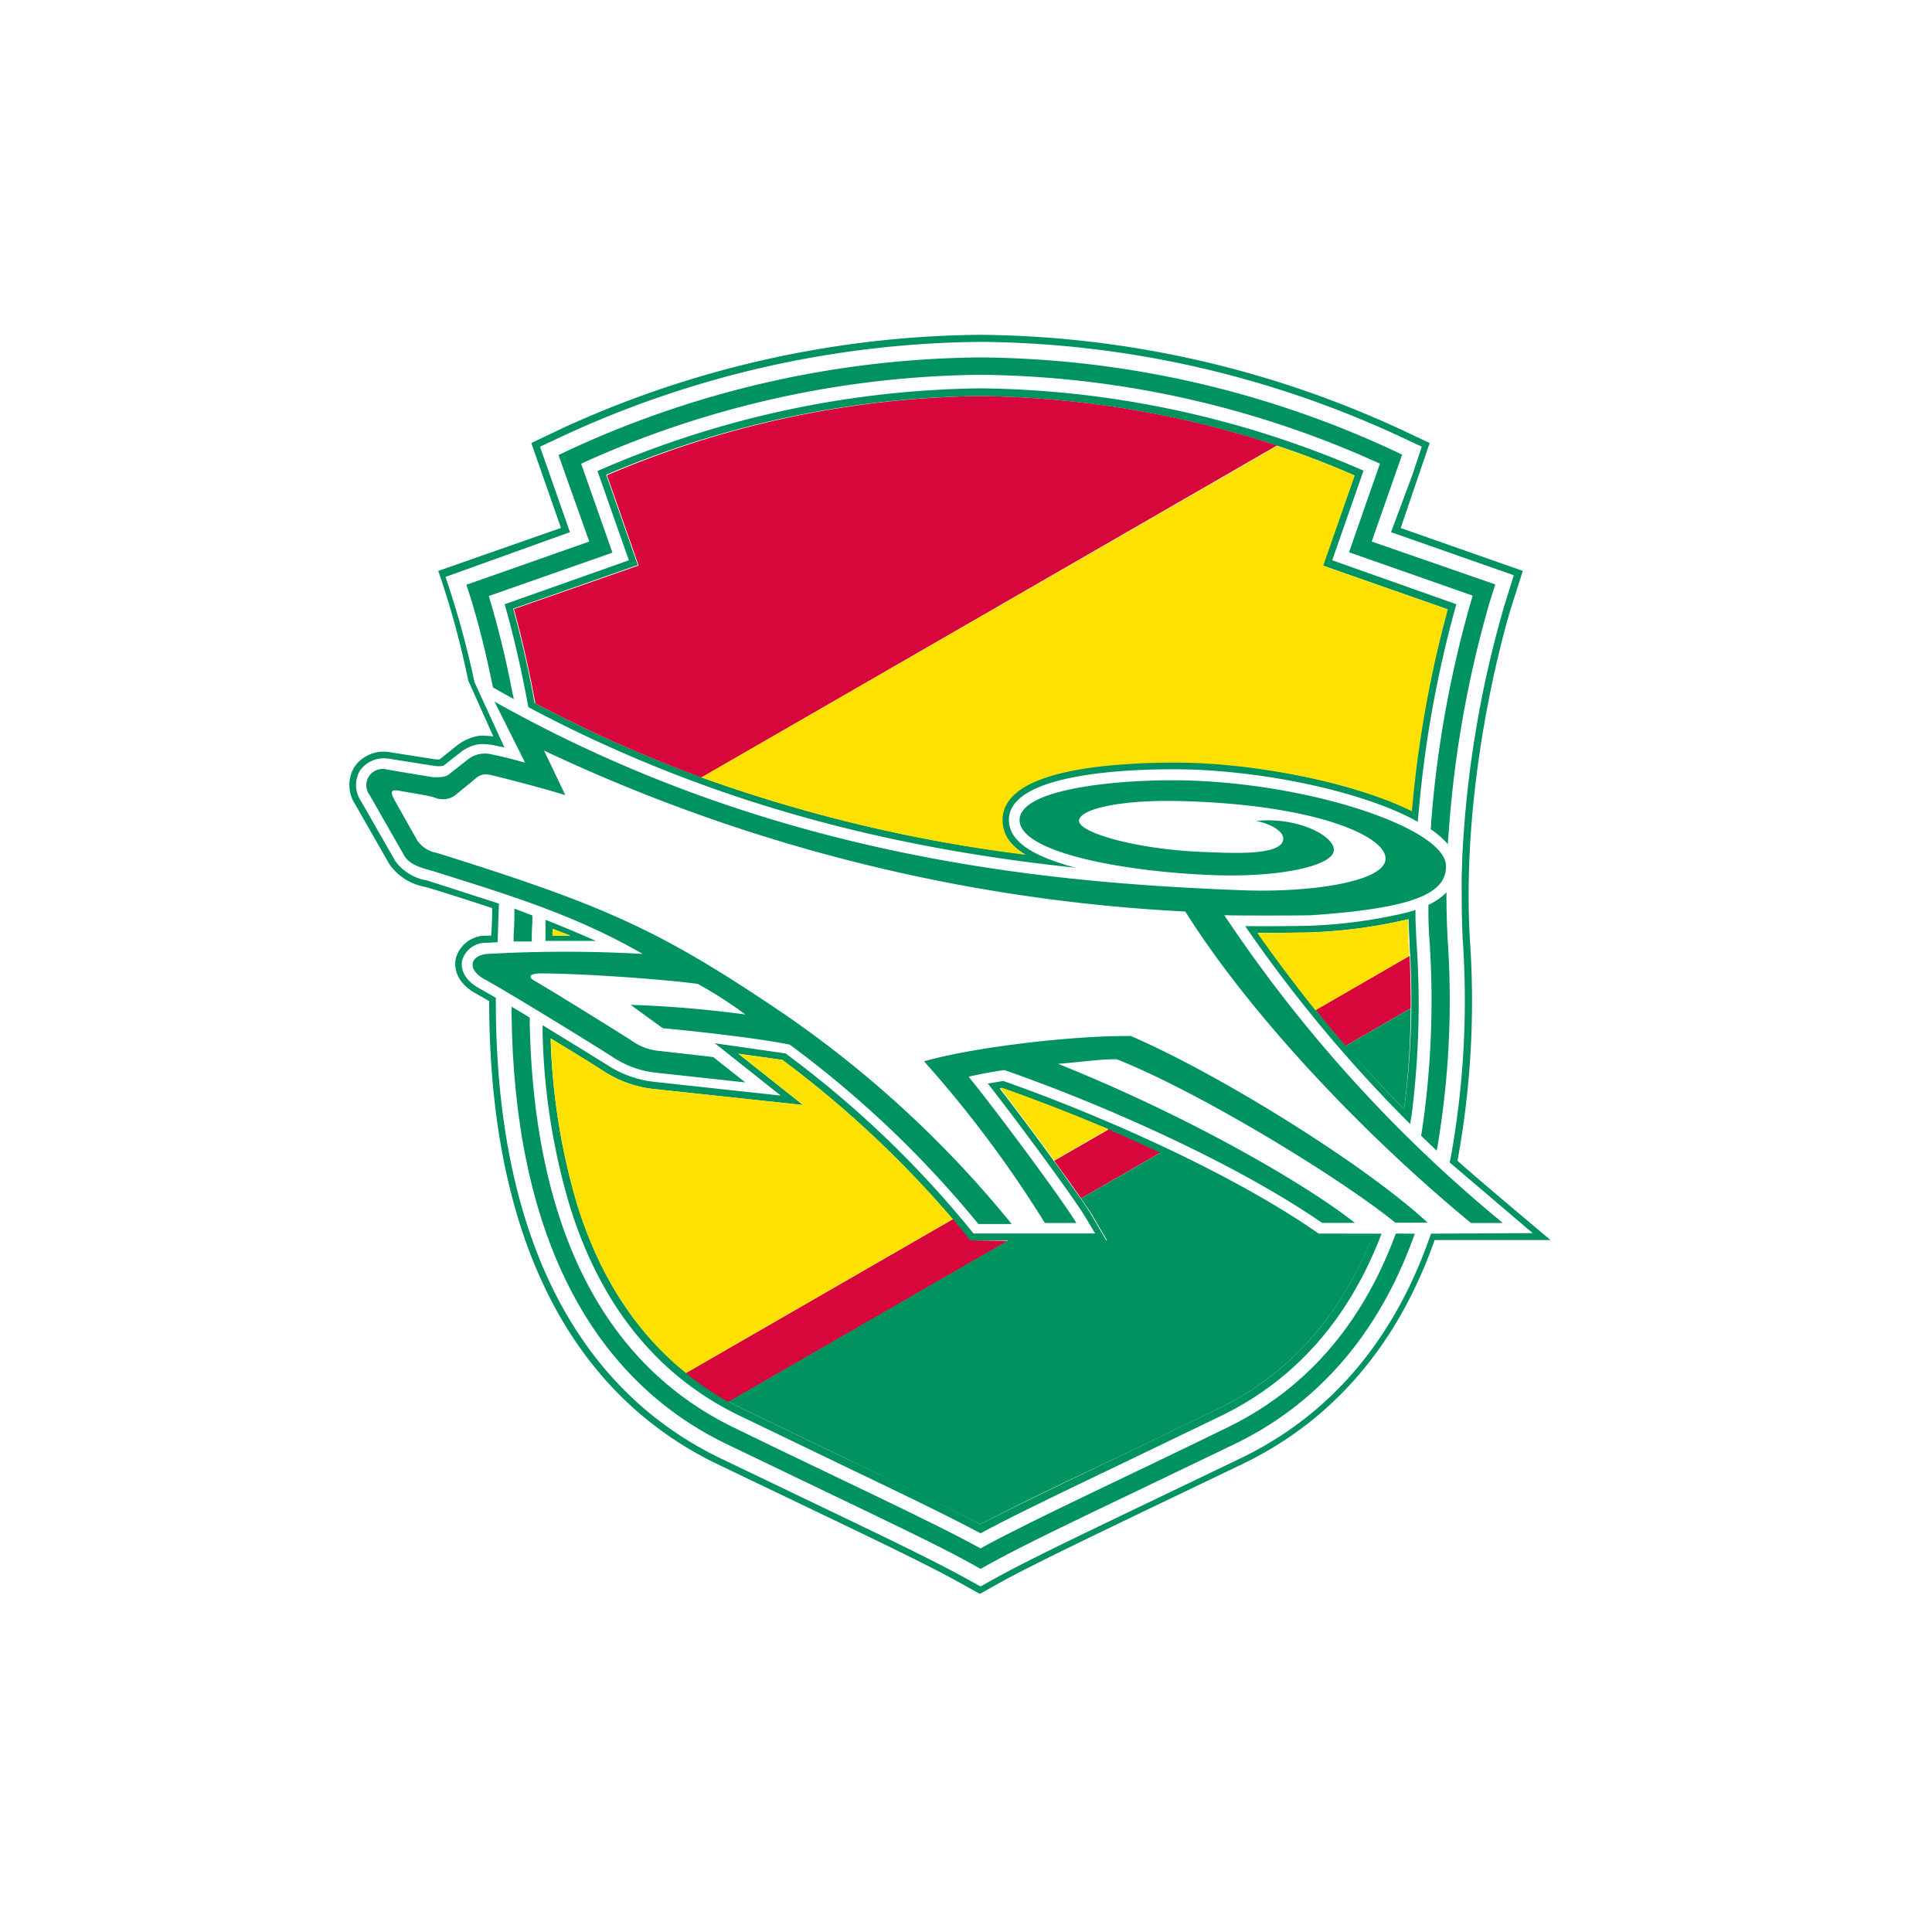
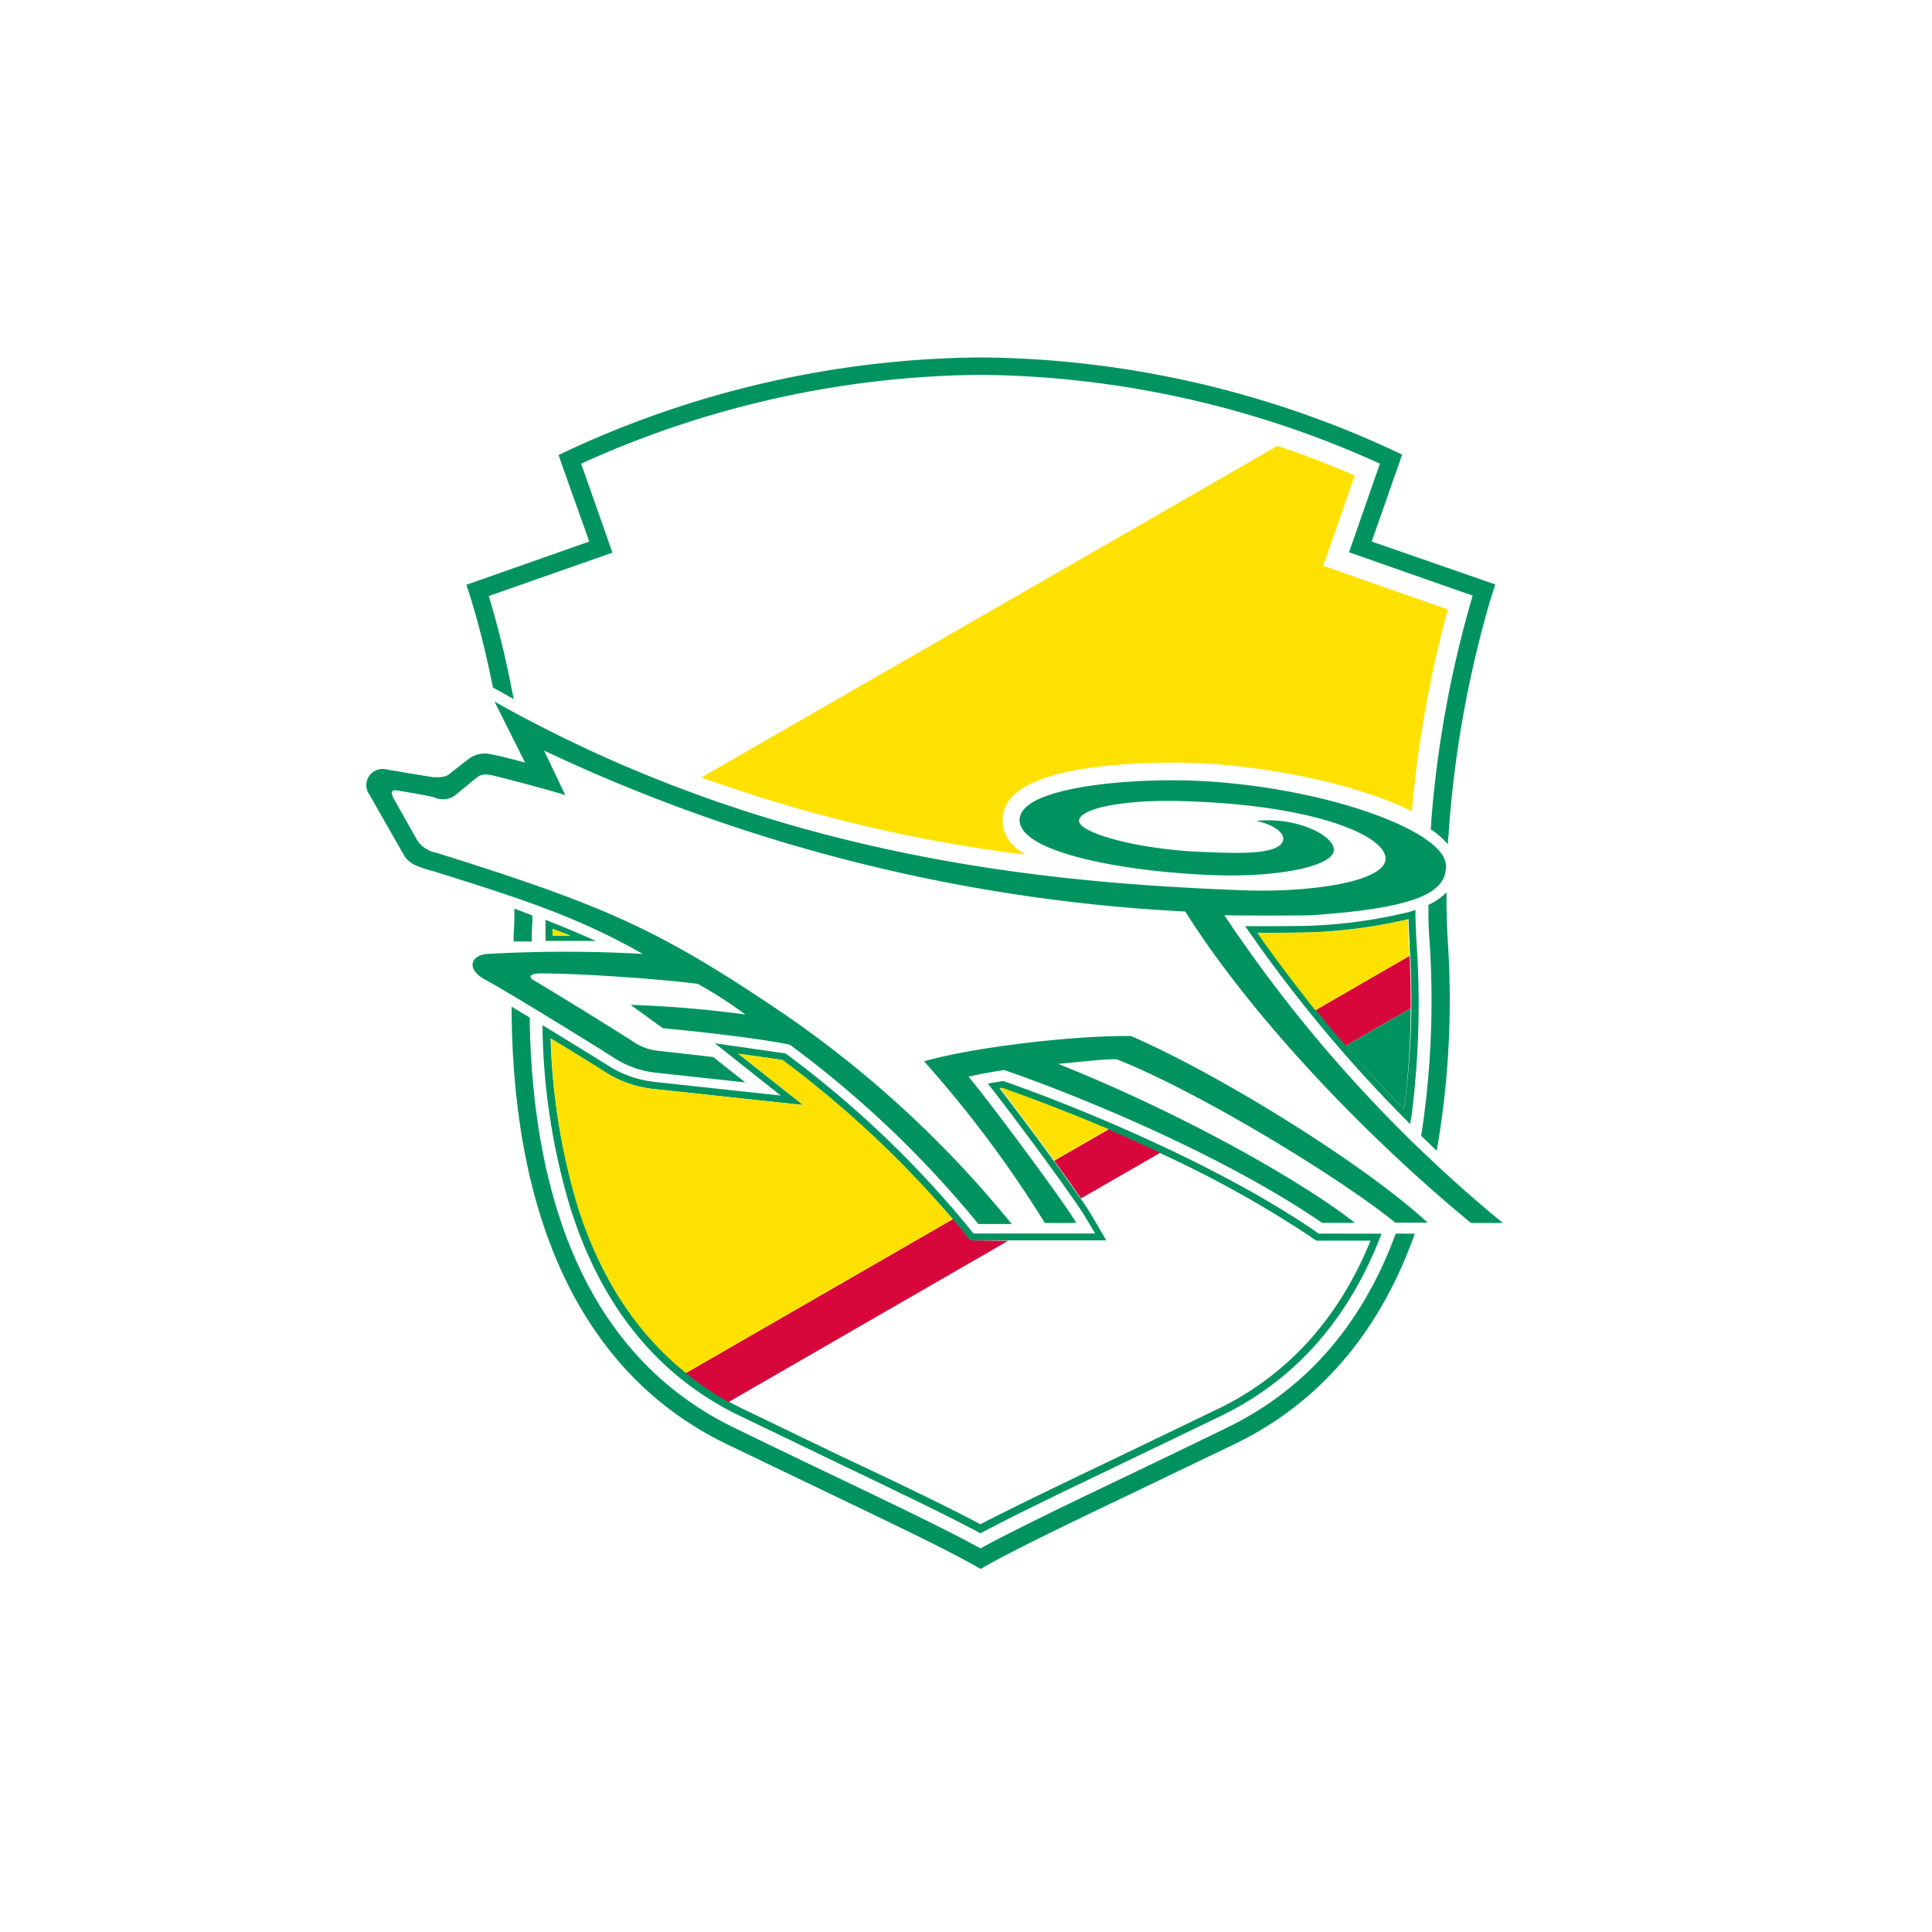
<svg xmlns="http://www.w3.org/2000/svg" id="77d9bc45-a451-404d-a67f-76658ec86654" data-name="layer01" width="200" height="200" viewBox="0 0 200 200">
  <defs>
    <style>.fb0b7600-a156-4da4-897d-69f9b6375aff{fill:#fff;}.\32 80551e1-edd0-4501-8357-db1bdd1c887e{fill:#009360;}.\37 68e1c3a-f9a3-435e-800e-d4b376c8d5c3{fill:#d7063b;}.\31 08d00b5-ce2e-45a2-9b4a-2c057e1f0871{fill:#ffe100;}</style>
  </defs>
  <title>emb_chiba01</title>
  <path class="fb0b7600-a156-4da4-897d-69f9b6375aff" d="M161.79,127c-.07-.06-6.38-5.28-9-7.53A94.67,94.67,0,0,0,154,97.15c-1-17.09,4.12-33.47,4.17-33.64l1.23-3.86c.19-.62.6-1.69.6-1.69s-2-.68-3.7-1.26l-4.36-1.53-4.65-1.63,2.48-7.09.54-1.54-1.47-.69-3.41-1.6a107.53,107.53,0,0,0-43.87-9.77,107.53,107.53,0,0,0-43.87,9.77l-3.41,1.6-1.47.69.54,1.54,2.48,7.09-11,3.86L43.11,58l.53,1.67.06.2a86.55,86.55,0,0,1,3,10.93l0,.21.09.2,1.56,3.47a7.79,7.79,0,0,0-1.81.88l0,0a2.52,2.52,0,0,0-.25.14l0,0,0,0-1.3,1-4.49-.7h-.13a5.27,5.27,0,0,0-5.17,8.05l3.59,6.28a7.5,7.5,0,0,0,4.78,3.16c.14,0,2.57.79,5.54,1.75a4.79,4.79,0,0,0-3.64,3.59c-.37,1.73.26,4.13,3.12,5.66l.31.17c.2,23.93,8.6,40.65,24.35,48.37l10.44,5c6.1,2.92,11.86,5.68,14.94,7.39l2,1.12.87.49.87-.49,2-1.12c3.09-1.72,8.85-4.47,14.94-7.39l10.44-5c9.35-4.58,16.11-12.29,20.12-22.89h15.75Z" />
  <path class="fb0b7600-a156-4da4-897d-69f9b6375aff" d="M150.88,120.16a91.34,91.34,0,0,0,1.28-22.91c-1-17.49,4.2-34.12,4.25-34.29l1.23-3.86L145,54.66,148,45.86l-3.41-1.6a105.66,105.66,0,0,0-43.11-9.6,105.66,105.66,0,0,0-43.11,9.6L55,45.86l3.07,8.79-12.7,4.45a90,90,0,0,1,3.1,11.34l2.6,5.8a6.48,6.48,0,0,0-.77-.07,4.6,4.6,0,0,0-.71,0,4.88,4.88,0,0,0-2.06.84l-.16.11L45.53,78.6a2.47,2.47,0,0,1-.5,0l-4.85-.76a3.66,3.66,0,0,0-3.5,1.57,3.62,3.62,0,0,0,.05,3.79l3.59,6.28A5.75,5.75,0,0,0,44,91.81c.09,0,3.34,1,6.95,2.2q0,1.42-.1,2.85l-.51,0a3.2,3.2,0,0,0-3.16,2.37c-.11.53-.29,2.36,2.21,3.69l1.25.71c0,23.8,8,40.26,23.36,47.81l10.43,5c6.12,2.93,11.9,5.7,15,7.44l2,1.12,2-1.12c3.14-1.74,8.92-4.51,15-7.44l10.43-5c9.29-4.56,15.89-12.37,19.65-23.07h12S152.72,121.84,150.88,120.16Z" />
-   <path class="280551e1-edd0-4501-8357-db1bdd1c887e" d="M150.88,120.16a91.34,91.34,0,0,0,1.28-22.91c-1-17.49,4.2-34.12,4.25-34.29l1.23-3.86L145,54.66,148,45.86l-3.41-1.6a105.66,105.66,0,0,0-43.11-9.6,105.66,105.66,0,0,0-43.11,9.6L55,45.86l3.07,8.79-12.7,4.45a90,90,0,0,1,3.1,11.34l2.6,5.8a6.48,6.48,0,0,0-.77-.07,4.6,4.6,0,0,0-.71,0,4.88,4.88,0,0,0-2.06.84l-.16.11L45.53,78.6a2.47,2.47,0,0,1-.5,0l-4.85-.76a3.66,3.66,0,0,0-3.5,1.57,3.62,3.62,0,0,0,.05,3.79l3.59,6.28A5.75,5.75,0,0,0,44,91.81c.09,0,3.34,1,6.95,2.2q0,1.42-.1,2.85l-.51,0a3.2,3.2,0,0,0-3.16,2.37c-.11.53-.29,2.36,2.21,3.69l1.25.71c0,23.8,8,40.26,23.36,47.81l10.43,5c6.12,2.93,11.9,5.7,15,7.44l2,1.12,2-1.12c3.14-1.74,8.92-4.51,15-7.44l10.43-5c9.29-4.56,15.89-12.37,19.65-23.07h12S152.72,121.84,150.88,120.16Zm-2.74,7.55c-.08.23-.17.46-.25.69-3.72,10.41-10.16,18-19.21,22.44l-10.42,5c-6.13,2.94-11.92,5.71-15.08,7.46l-1.68.93-1.68-.93c-3.16-1.75-8.95-4.53-15.07-7.46l-10.42-5c-15-7.37-22.91-23.47-23-46.75,0-.27,0-.54,0-.8l-1.63-.93c-2.07-1.11-1.95-2.53-1.86-2.94a2.54,2.54,0,0,1,2.53-1.82l1.14-.06c0-.08.13-3.76.14-4L44.2,91.14a5.1,5.1,0,0,1-3.28-2l-3.59-6.28a2.94,2.94,0,0,1-.07-3.08,3,3,0,0,1,2.86-1.25h.08c1.75.28,4.45.71,4.75.75a2.66,2.66,0,0,0,.89,0l.05,0,1.9-1.49,0,0,0,0a4.22,4.22,0,0,1,1.8-.75,4,4,0,0,1,.71,0,6.59,6.59,0,0,1,.8.1l1.12.24-3.1-6.76a95.11,95.11,0,0,0-3-10.9L59,55.09l-3.1-8.85,2.83-1.32a104.93,104.93,0,0,1,42.81-9.53,104.93,104.93,0,0,1,42.81,9.53l2.83,1.32-1,3L144,55.09l12.71,4.46-1,3.2a112.45,112.45,0,0,0-4.34,26.11l-.06,2c0,2.1,0,4.23.11,6.39a91.13,91.13,0,0,1-1.19,22.29q-.08.4-.16.8l8.59,7.31Z" />
  <path class="280551e1-edd0-4501-8357-db1bdd1c887e" d="M142,56.06l3.15-9-1.54-.72A103.28,103.28,0,0,0,101.5,37a103.28,103.28,0,0,0-42.14,9.38l-1.54.72.56,1.6L61,56.06l-11,3.87-1.72.6.56,1.74c0,.07,1,3.13,2,8l.19.9,2.16,1.2L53,71.48a97.71,97.71,0,0,0-2.4-9.78l12.8-4.49L60.16,48a102,102,0,0,1,41.35-9.2A102,102,0,0,1,142.85,48l-3.2,9.17,12.8,4.49a114.14,114.14,0,0,0-4.29,23.41q0,.38-.06.77a8.85,8.85,0,0,1,1.79,1.56q0-.47.06-.93a114.06,114.06,0,0,1,4.29-24.23l.55-1.74Z" />
  <path class="280551e1-edd0-4501-8357-db1bdd1c887e" d="M149.87,97.38c-.08-1.37-.12-2.73-.13-4.08q0-.47,0-.93a6.28,6.28,0,0,1-1.87,1.3q0,.38,0,.75,0,1.53.12,3.07a92.13,92.13,0,0,1-.74,19.24q-.06.42-.14.84l1.61,1.55c.05-.27.1-.54.15-.82A90.81,90.81,0,0,0,149.87,97.38Z" />
  <path class="280551e1-edd0-4501-8357-db1bdd1c887e" d="M144.49,127.7l-.26.69c-3.09,8-8.36,15.06-17.07,19.33-9.77,4.79-20.65,9.79-25.66,12.57-5-2.78-15.88-7.78-25.66-12.57-16.43-8.06-20.64-26-21-41.56q0-.41,0-.82l-1.88-1.13c0,.27,0,.54,0,.81.26,22.12,7.81,37.39,22.07,44.38l10.41,5c6.15,2.95,12,5.73,15.16,7.5l.91.51.91-.51c3.2-1.78,9-4.56,15.16-7.5l10.41-5c8.49-4.16,14.61-11.27,18.22-21l.25-.69Z" />
  <path class="280551e1-edd0-4501-8357-db1bdd1c887e" d="M53.25,94.06q0,.35,0,.71,0,1-.08,2.08c0,.18,0,.35,0,.53v.08l1.88,0q0-.28,0-.55,0-.73.06-1.46,0-.34,0-.68Z" />
  <path class="280551e1-edd0-4501-8357-db1bdd1c887e" d="M136.5,127.7l-.28-.2c-9.31-6.42-23.19-12.39-32.37-15.6l-1.59.27c3.37,4.3,9.06,12.06,10.11,13.85l1,1.67H100.77l-.33-.42a106,106,0,0,0-19.12-18.22L74,108l6.82,5.41L77,113l-9.2-1a11.13,11.13,0,0,1-5-1.79c-1.11-.69-3.42-2.12-5.83-3.59l-.8-.49c0,.27,0,.55,0,.83A67.91,67.91,0,0,0,59,124.9c3.18,10.22,9,17.48,17.45,21.6l10.38,5c5.8,2.78,11.3,5.41,14.67,7.23,3.37-1.82,8.87-4.45,14.67-7.23l10.38-5c7.4-3.63,12.84-9.71,16.2-18.1l.27-.69Zm-10.3,18.09-10.38,5c-5.6,2.68-10.92,5.23-14.33,7-3.41-1.82-8.73-4.37-14.33-7l-10.38-5c-.45-.22-.9-.46-1.34-.7a30.6,30.6,0,0,1-4.42-3c-5.18-4.16-9-10-11.28-17.47A66.6,66.6,0,0,1,57,107.5c2.26,1.38,4.39,2.69,5.43,3.35a11.79,11.79,0,0,0,5.3,1.89l15.4,1.65-6.7-5.31,4.55.64a108.21,108.21,0,0,1,17.63,16.48c.42.5.83,1,1.23,1.51l.54.69h14.14l-1.6-2.73c-.21-.35-.57-.91-1.06-1.61-.72-1-1.7-2.41-2.78-3.9-1.82-2.51-3.94-5.34-5.61-7.5l.26,0c3.21,1.13,7,2.59,11,4.3,1.76.76,3.56,1.56,5.36,2.41a113.28,113.28,0,0,1,15.71,8.74l.46.32h5.62C138.61,136.45,133.34,142.29,126.21,145.79Z" />
  <path class="280551e1-edd0-4501-8357-db1bdd1c887e" d="M146.64,97.57c-.05-.88-.09-1.76-.11-2.64q0-.36,0-.73l-.79.24a51.33,51.33,0,0,1-9.84,1.38c-.76.05-4.54.07-7,.05a144.92,144.92,0,0,0,16.4,19.81l.69.7c0-.28.09-.57.13-.85A91.55,91.55,0,0,0,146.64,97.57Zm-1.29,17.25c-2.21-2.25-4.22-4.45-6-6.55-1.11-1.28-2.15-2.52-3.11-3.71-2.49-3.07-4.51-5.8-6-8,2.31,0,5.1,0,5.77-.06a52.19,52.19,0,0,0,9.81-1.35c0,.81.06,1.63.1,2.45q0,.67.07,1.34.13,2.78.11,5.44A83.62,83.62,0,0,1,145.35,114.82Z" />
-   <path class="280551e1-edd0-4501-8357-db1bdd1c887e" d="M137.91,58l3.24-9.28A101.86,101.86,0,0,0,101.5,40.2a101.86,101.86,0,0,0-39.65,8.56L65.1,58,52.24,62.55c.51,1.76,1.43,5.23,2.29,9.78l.16.87.89.47C75.11,83.89,94.09,88,111.36,89.83c-2.74-.73-5-1.68-6.06-2.89a3,3,0,0,1-.86-2.19c.3-5.74,18.3-5.11,19.06-5.08,8.12.31,17.15,2.28,22.52,5l.76.4q0-.37.06-.74a117,117,0,0,1,3.92-21.78Zm8.17,25.9c-5.79-2.83-15.14-4.67-22.55-5a69.34,69.34,0,0,0-9.82.38c-6.47.78-9.82,2.58-10,5.36a3.65,3.65,0,0,0,1,2.69,6.55,6.55,0,0,0,1.38,1.11,155,155,0,0,1-33.55-8,139.38,139.38,0,0,1-17.2-7.67c-.79-4.32-1.66-7.74-2.22-9.76l12.9-4.52-3.27-9.34A101.16,101.16,0,0,1,101.5,41a102,102,0,0,1,30.68,5.13c2.62.87,5.29,1.88,8,3.07l-3.26,9.34,12.9,4.52A118.8,118.8,0,0,0,146.08,83.94Z" />
  <path class="280551e1-edd0-4501-8357-db1bdd1c887e" d="M57.25,95.53l-.78-.31c0,.22,0,.43,0,.65s0,.66,0,1c0,.18,0,.35,0,.53h.79c1.4,0,2.9,0,4.43,0C60.16,96.73,58.71,96.11,57.25,95.53Zm-.05,1.33c0-.24,0-.47,0-.71.7.26,1.32.5,1.84.71Z" />
  <path class="280551e1-edd0-4501-8357-db1bdd1c887e" d="M49.33,80.51c.68-.55,1.32-.32,2.19-.11s4.92,1.26,7,1.91l-2.2-4.61A176.31,176.31,0,0,0,122.7,94.36c6.59,10.48,18.12,22.8,29.57,32.24h3.3a146.06,146.06,0,0,1-28.83-31.86c1,.05,8.05.05,9.07,0,10.58-.73,14-2.26,13.87-5.18-.14-3.67-13.14-8.25-26.22-8.75-6.23-.24-17.73.59-17.91,4s10.74,5.43,20,5.78c6.83.26,12.18-.92,12.51-2.44s-3.67-3.62-8-3.17c1.71.37,2.8,1.15,2.78,1.86-.06,1.77-5.27,1.47-8.14,1.36-7-.25-13.06-2-13-3.25s4.62-2.26,11.28-2c13.36.44,20.6,3.64,20.45,6s-7.9,3.47-14.8,3.21c-19.86-.76-48.37-3.19-77.44-19.53l3.17,6.32s-2.23-.63-3.41-.84a2.84,2.84,0,0,0-2.53.52l-1.9,1.49c-.36.39-1.4.36-1.76.32S40,79.65,40,79.65a1.68,1.68,0,0,0-1.73,2.66l3.59,6.29c.66,1.08,2.17,1.32,3.14,1.63,7.85,2.47,14.52,4.49,21.53,8.52a142.9,142.9,0,0,0-16.07,0c-1.73.12-2.26,1.58-.22,2.67s10.59,6.34,13.18,8a10,10,0,0,0,4.52,1.63l9.21,1-3.31-2.62c-.58-.08-4.91-.56-5.49-.63a5.73,5.73,0,0,1-2.72-.91c-.51-.37-8.58-5.38-10.33-6.38-.68-.39-.45-.75.72-.74,4.24,0,12.52.59,16.21,1.08a42.5,42.5,0,0,1,4.92,3.17,117.29,117.29,0,0,0-11.87-1l3.33,2.42c2.91.26,9.73,1,13.14,1.7a107.87,107.87,0,0,1,19.53,18.57h3.45A111.92,111.92,0,0,0,81.22,105c-12.86-8.71-18.44-11.21-36-16.71a3.11,3.11,0,0,1-2-1.25l-2.34-4.15c-.6-1.06-.32-1.2.62-1,.59.11,2.55.41,3.44.65a2.18,2.18,0,0,0,2.42-.41Z" />
  <path class="280551e1-edd0-4501-8357-db1bdd1c887e" d="M144.44,126.57h3.35c-6.65-6.15-21.83-15.5-30.72-19.32-6.15-.07-16.64,1.22-21.41,2.62a119.13,119.13,0,0,1,12.5,16.73h3.26c-1.16-2-8.2-11.53-11.15-15.14,1.1-.26,2.36-.49,3.69-.69,9.71,3.37,23.71,9.48,32.9,15.82h3.4c-5.23-4.12-17.34-11.1-30.72-16.46,2.36-.19,4.65-.52,6.08-.47C124.3,113.11,138.83,122,144.44,126.57Z" />
  <path class="768e1c3a-f9a3-435e-800e-d4b376c8d5c3" d="M100.43,128.4l-.54-.69c-.4-.5-.81-1-1.23-1.51L71,142.14a30.6,30.6,0,0,0,4.42,3l28.94-16.69Z" />
  <path class="768e1c3a-f9a3-435e-800e-d4b376c8d5c3" d="M109.13,120.16c1.08,1.48,2.06,2.85,2.78,3.9l8.21-4.73c-1.8-.84-3.6-1.65-5.36-2.41Z" />
  <path class="768e1c3a-f9a3-435e-800e-d4b376c8d5c3" d="M139.31,108.26l6.73-3.88q0-2.65-.11-5.44l-9.72,5.61C137.16,105.75,138.2,107,139.31,108.26Z" />
-   <path class="768e1c3a-f9a3-435e-800e-d4b376c8d5c3" d="M101.5,41a101.16,101.16,0,0,0-38.66,8.2l3.27,9.34L53.2,63.05c.56,2,1.42,5.43,2.22,9.76a139.38,139.38,0,0,0,17.2,7.67l59.57-34.36A102,102,0,0,0,101.5,41Z" />
-   <path class="280551e1-edd0-4501-8357-db1bdd1c887e" d="M113,125.67l1.6,2.73H104.39L75.45,145.09c.44.24.89.48,1.34.7l10.38,5c5.6,2.68,10.92,5.23,14.33,7,3.41-1.82,8.73-4.37,14.33-7l10.38-5c7.13-3.5,12.4-9.34,15.7-17.39h-5.62l-.46-.32a113.28,113.28,0,0,0-15.71-8.74l-8.21,4.73C112.4,124.76,112.77,125.32,113,125.67Z" />
  <path class="280551e1-edd0-4501-8357-db1bdd1c887e" d="M145.35,114.82a83.62,83.62,0,0,0,.68-10.43l-6.73,3.88C141.13,110.37,143.15,112.57,145.35,114.82Z" />
  <path class="108d00b5-ce2e-45a2-9b4a-2c057e1f0871" d="M81,109.72l-4.55-.64,6.7,5.31-15.4-1.65a11.79,11.79,0,0,1-5.3-1.89c-1-.65-3.17-2-5.43-3.35a66.6,66.6,0,0,0,2.71,17.16c2.32,7.46,6.1,13.31,11.28,17.47l27.62-15.93A108.21,108.21,0,0,0,81,109.72Z" />
  <path class="108d00b5-ce2e-45a2-9b4a-2c057e1f0871" d="M103.79,112.62l-.26,0c1.67,2.16,3.79,5,5.61,7.5l5.62-3.24C110.79,115.21,107,113.75,103.79,112.62Z" />
  <path class="108d00b5-ce2e-45a2-9b4a-2c057e1f0871" d="M145.74,95.17a52.19,52.19,0,0,1-9.81,1.35c-.67,0-3.46.06-5.77.06,1.52,2.18,3.54,4.91,6,8l9.72-5.61q0-.66-.07-1.34C145.8,96.8,145.77,96,145.74,95.17Z" />
  <path class="108d00b5-ce2e-45a2-9b4a-2c057e1f0871" d="M104.79,87.41a3.65,3.65,0,0,1-1-2.69c.14-2.78,3.5-4.58,10-5.36a69.29,69.29,0,0,1,9.82-.38c7.41.28,16.76,2.13,22.55,5a118.8,118.8,0,0,1,3.72-20.89l-12.9-4.52,3.26-9.34c-2.69-1.18-5.36-2.2-8-3.07L72.61,80.48a155,155,0,0,0,33.55,8A6.55,6.55,0,0,1,104.79,87.41Z" />
  <path class="108d00b5-ce2e-45a2-9b4a-2c057e1f0871" d="M57.19,96.87c0-.24,0-.47,0-.71.7.26,1.32.5,1.84.71Z" />
</svg>